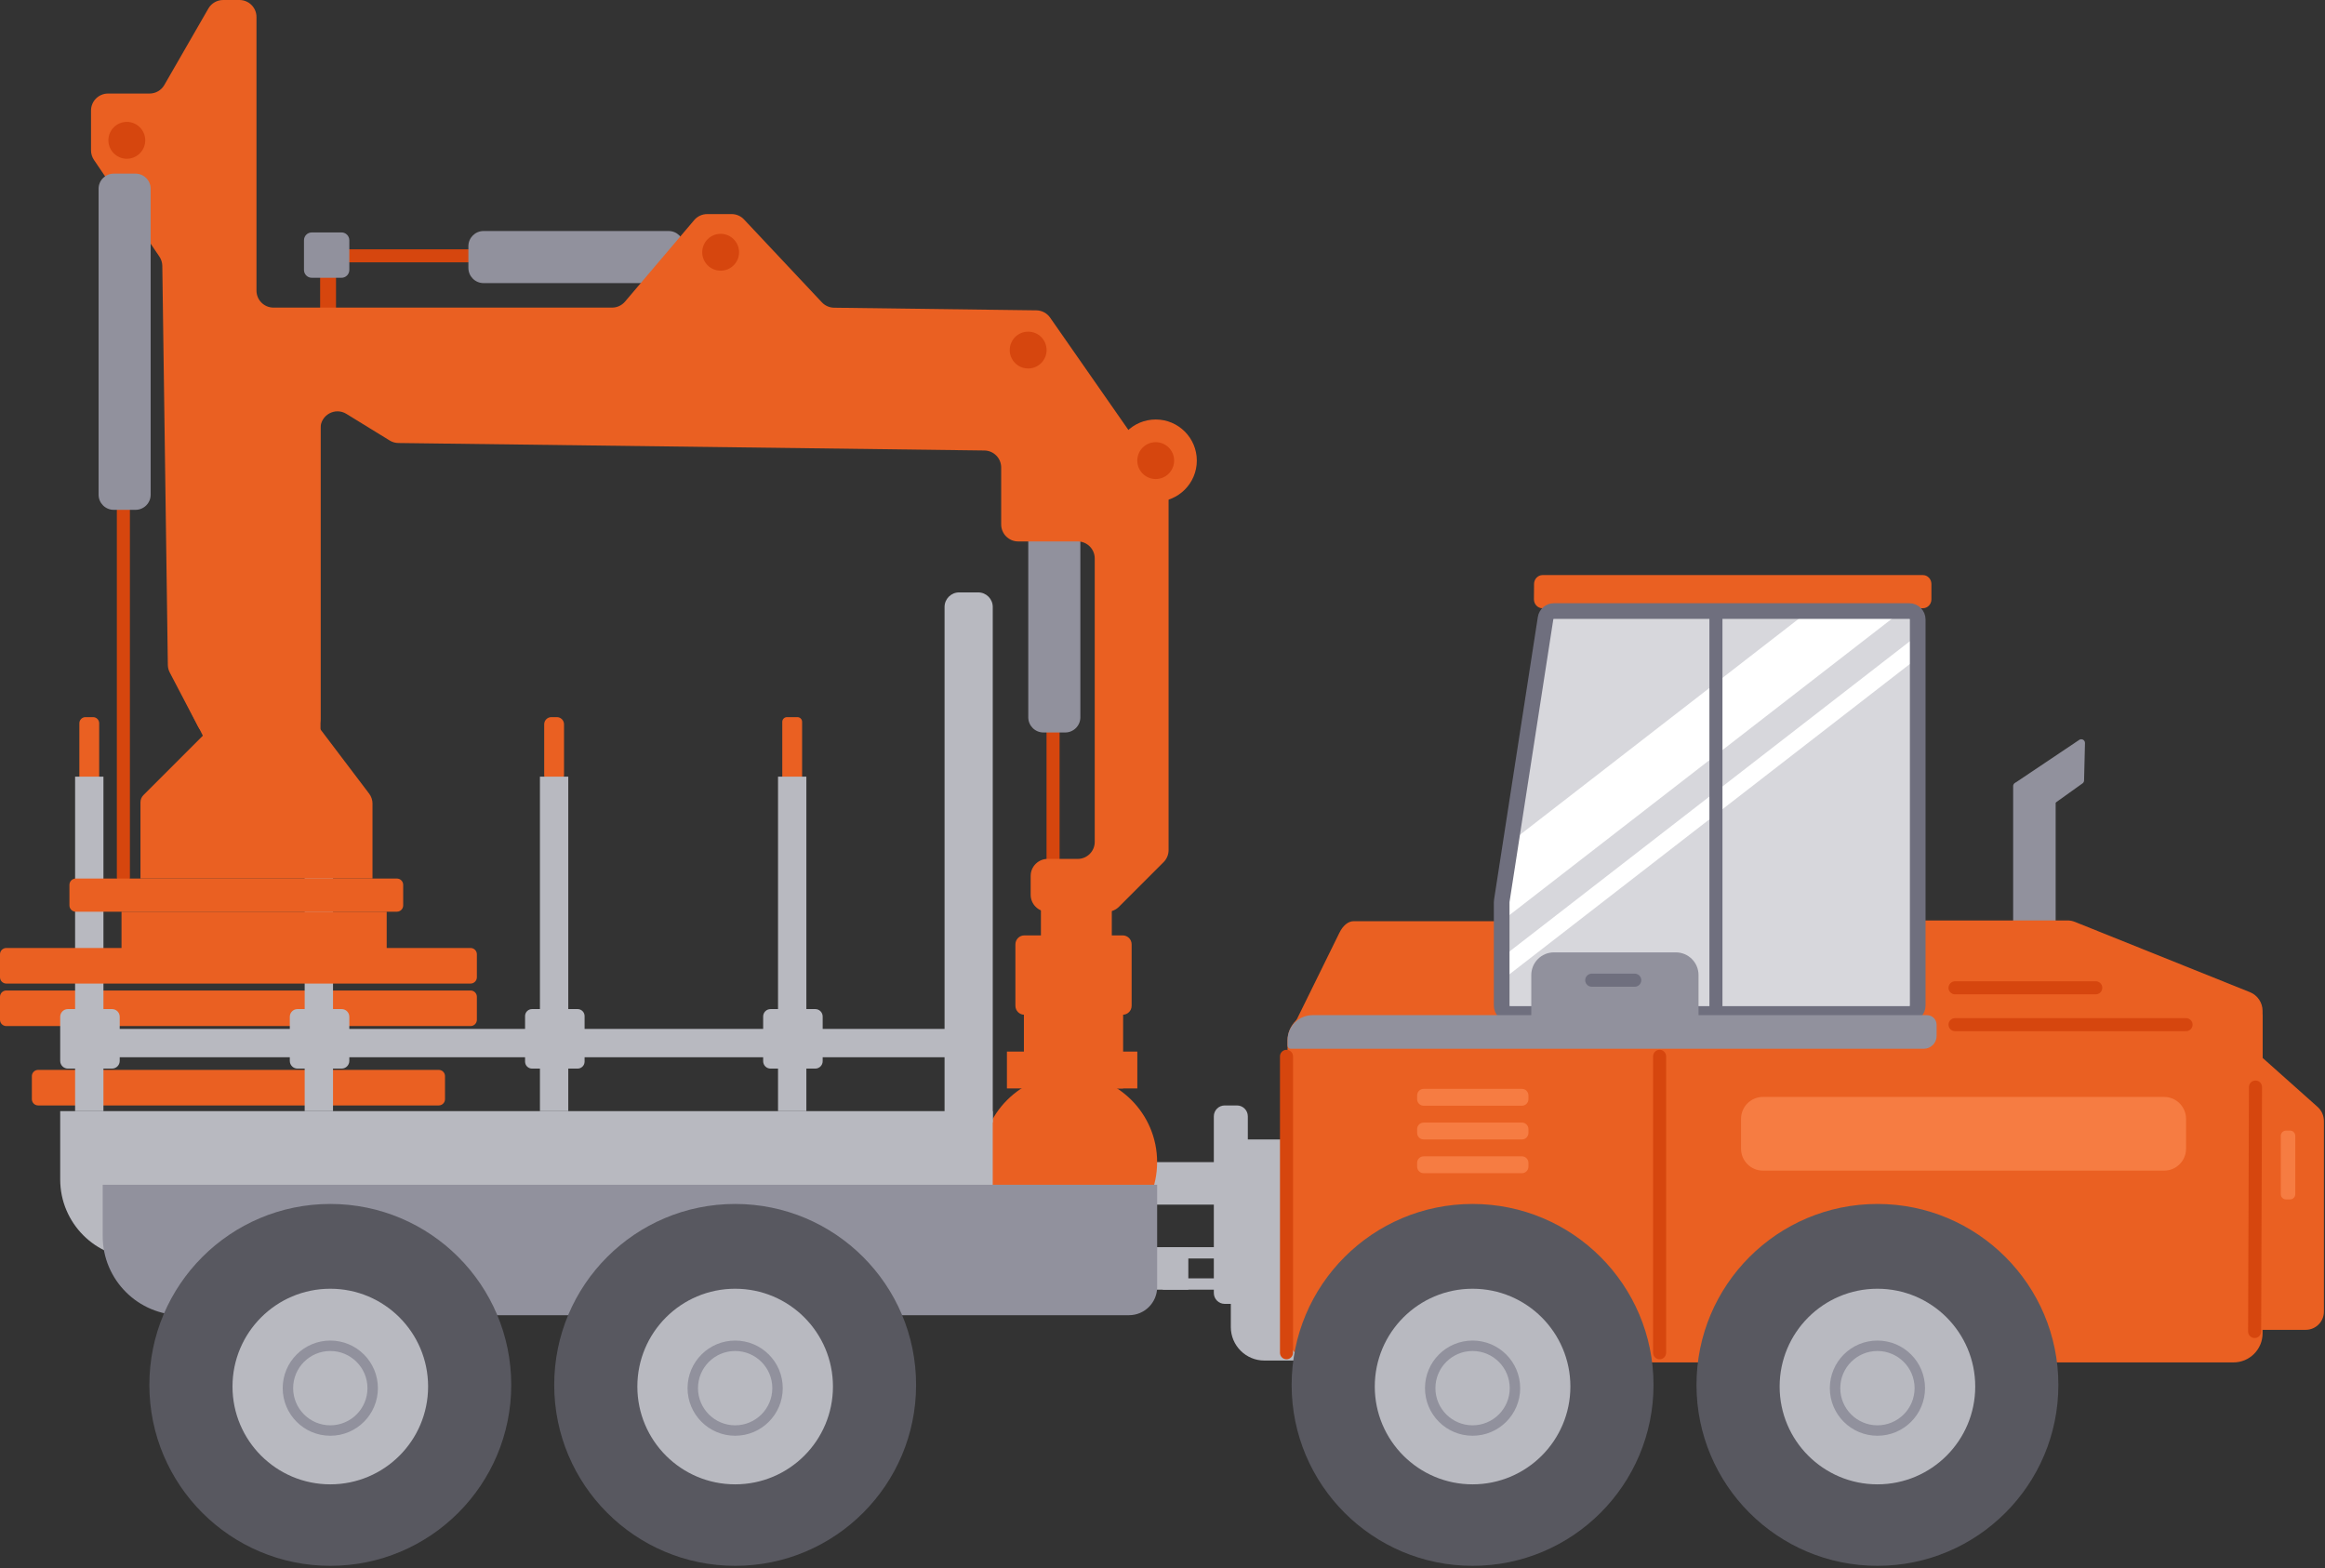
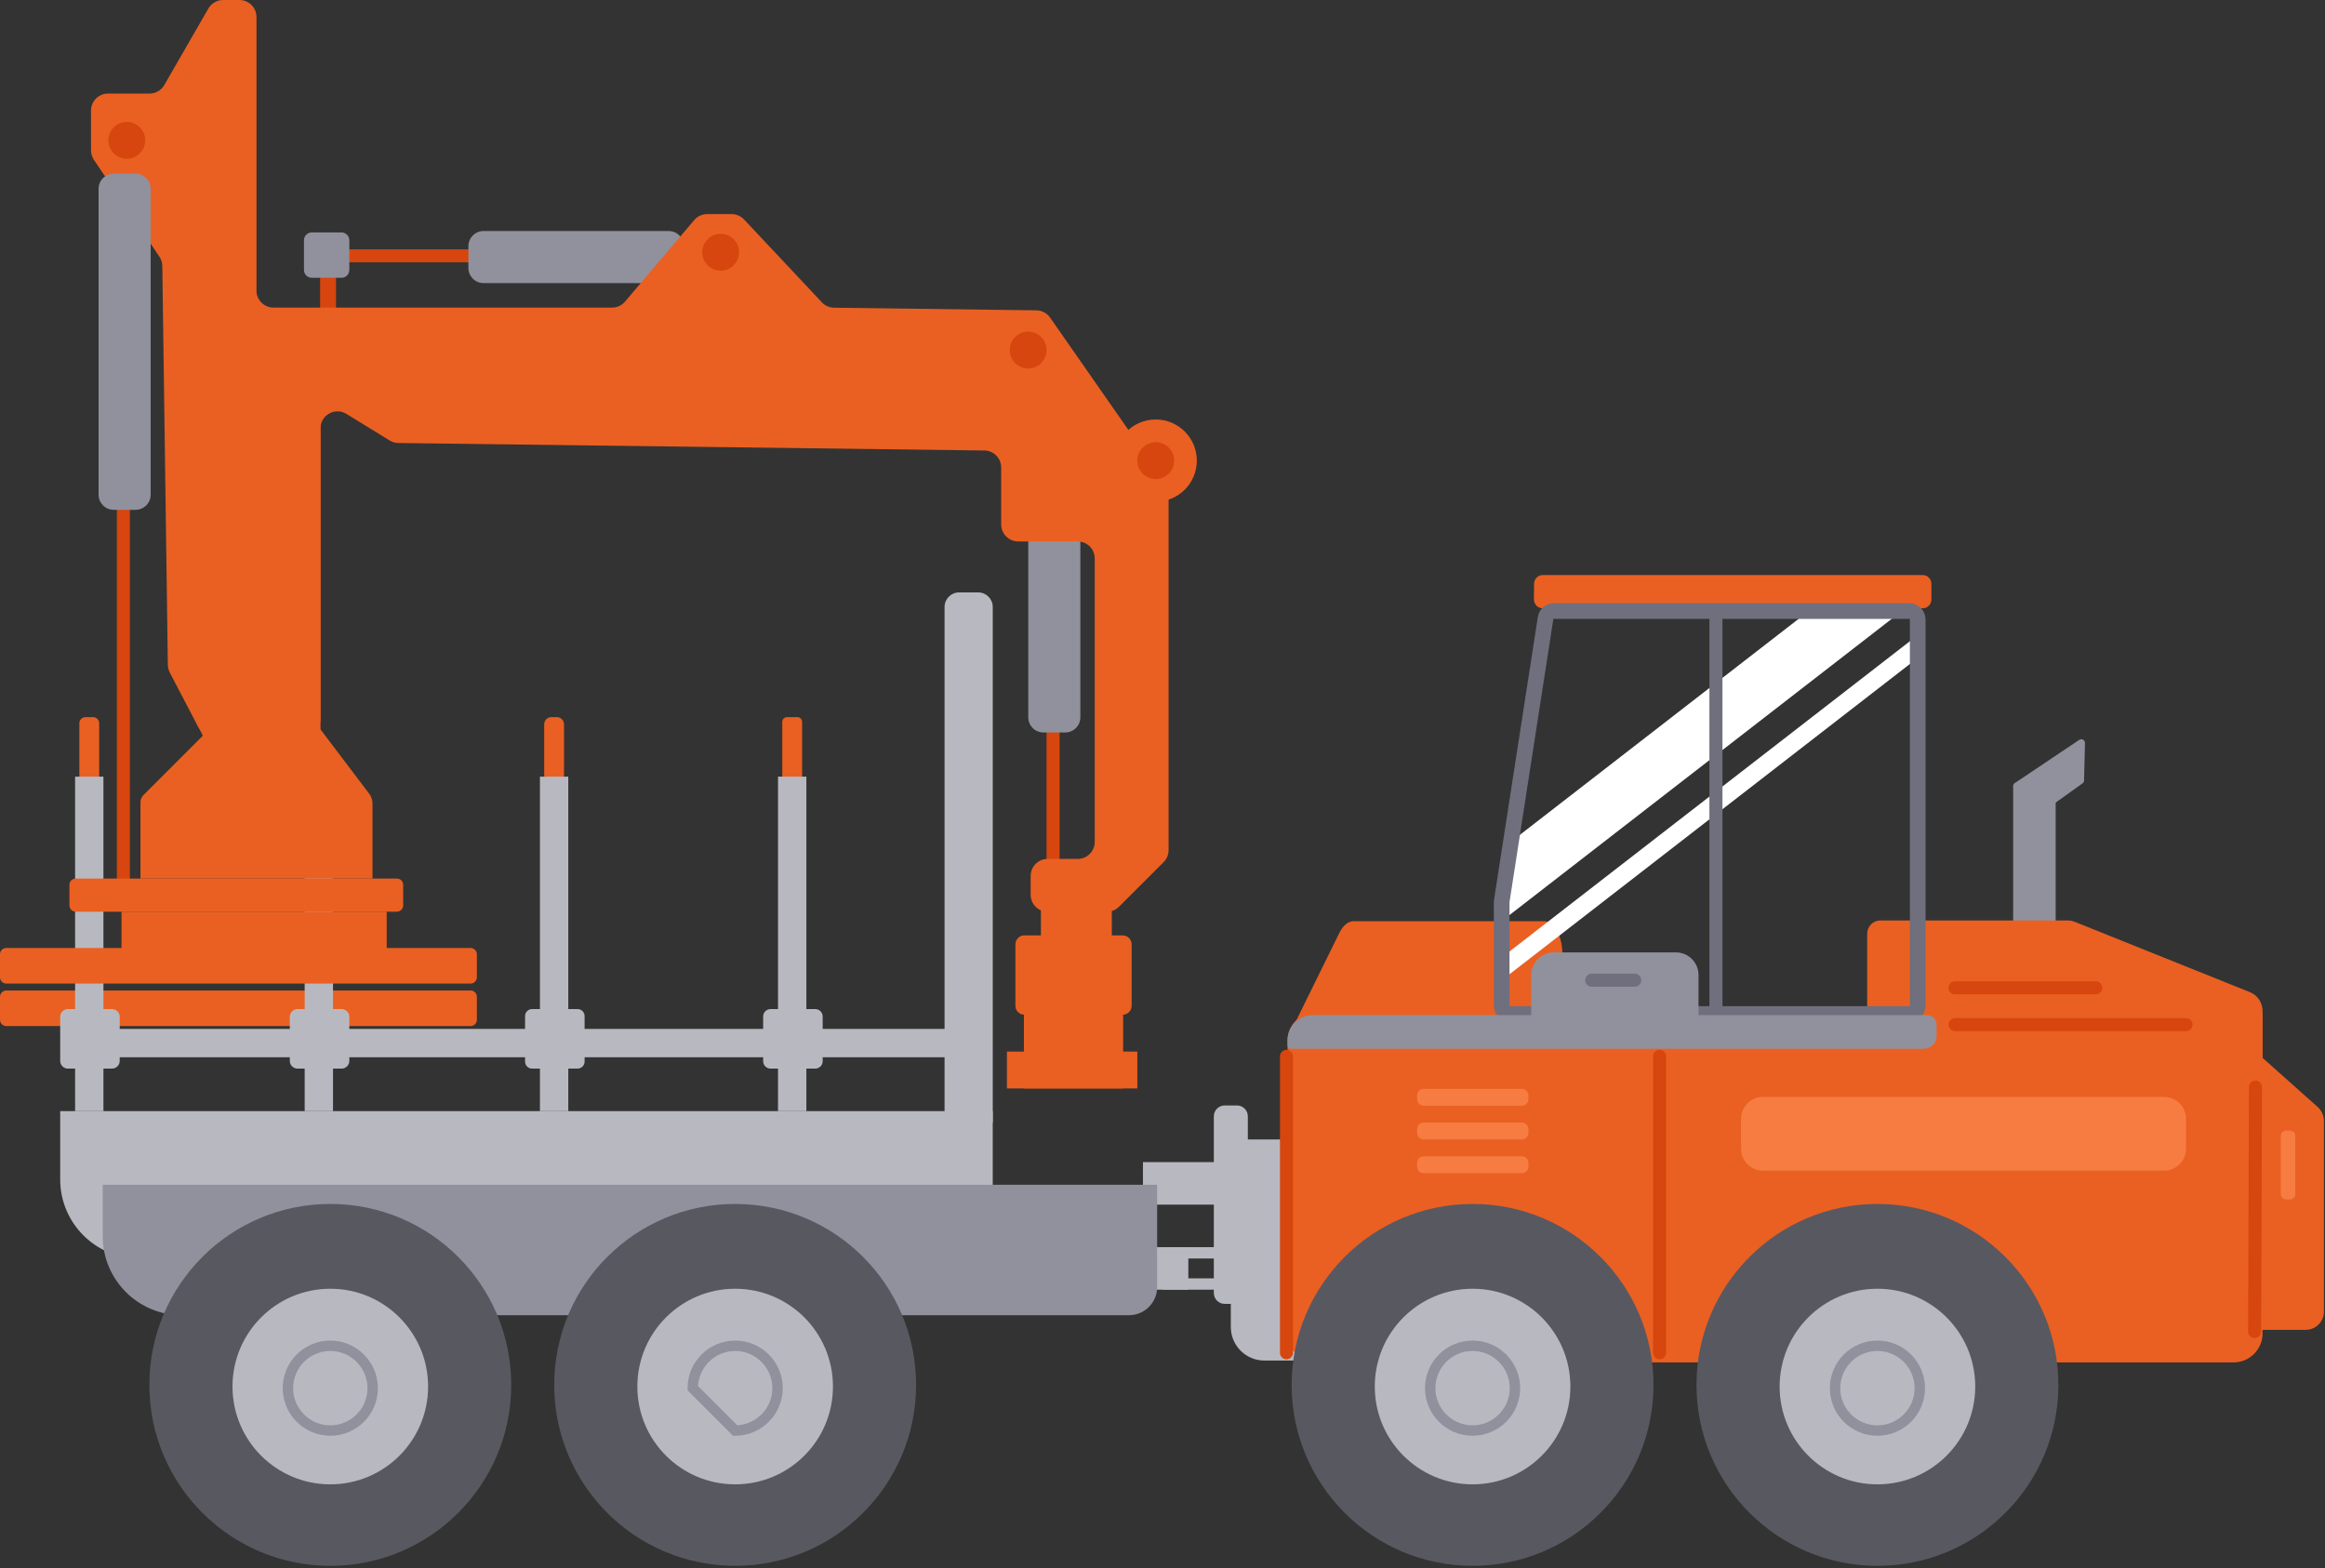
<svg xmlns="http://www.w3.org/2000/svg" width="891" height="601" viewBox="0 0 891 601" fill="none">
  <rect x="0" y="0" width="891" height="601" fill="#333333" stroke="none" />
  <g clip-path="url(#clip0_34_1744)">
    <path d="M470.6 445.35H438.01V461.64H470.6V445.35Z" fill="#B8B9C0" />
    <path d="M455.4 477.94H440.19V494.23H455.4V477.94Z" fill="#B8B9C0" />
    <path d="M471.69 436.66H505.36V521.39H484.53C477.44 521.39 471.68 515.63 471.68 508.54V436.66H471.69Z" fill="#B8B9C0" />
-     <path d="M168.13 410H14.62C13.289 410 12.21 411.079 12.21 412.41V421.22C12.21 422.551 13.289 423.63 14.62 423.63H168.13C169.461 423.63 170.54 422.551 170.54 421.22V412.41C170.54 411.079 169.461 410 168.13 410Z" fill="#EA6022" />
    <path d="M180.34 379.58H2.41C1.079 379.58 0 380.659 0 381.99V390.8C0 392.131 1.079 393.21 2.41 393.21H180.34C181.671 393.21 182.75 392.131 182.75 390.8V381.99C182.75 380.659 181.671 379.58 180.34 379.58Z" fill="#EA6022" />
    <path d="M786.31 299.8H772.96C772.148 299.8 771.49 300.458 771.49 301.27V361.33C771.49 362.142 772.148 362.8 772.96 362.8H786.31C787.122 362.8 787.78 362.142 787.78 361.33V301.27C787.78 300.458 787.122 299.8 786.31 299.8Z" fill="#91919D" />
    <path d="M798.07 300.21C792.49 304.2 786.91 308.19 781.33 312.18C780.68 312.65 779.77 312.48 779.33 311.82L772.46 301.58C772.02 300.93 772.2 300.05 772.85 299.61L796.81 283.54C797.76 282.9 799.04 283.6 799.02 284.75C798.9 289.53 798.79 294.31 798.67 299.09C798.66 299.54 798.44 299.95 798.08 300.21H798.07Z" fill="#91919D" />
-     <path d="M409.77 479.02C428.366 479.02 443.44 463.945 443.44 445.35C443.44 426.755 428.366 411.68 409.77 411.68C391.175 411.68 376.1 426.755 376.1 445.35C376.1 463.945 391.175 479.02 409.77 479.02Z" fill="#EA6022" />
    <path d="M442.9 192.26C451.598 192.26 458.65 185.208 458.65 176.51C458.65 167.812 451.598 160.76 442.9 160.76C434.201 160.76 427.15 167.812 427.15 176.51C427.15 185.208 434.201 192.26 442.9 192.26Z" fill="#EA6022" />
    <path d="M204.73 98.03H122.41" stroke="#D6460E" stroke-width="5" stroke-linecap="round" stroke-linejoin="round" />
    <path d="M262.05 102.68V94.34C262.05 91.131 259.449 88.53 256.24 88.53H185.31C182.101 88.53 179.5 91.131 179.5 94.34V102.68C179.5 105.889 182.101 108.49 185.31 108.49H256.24C259.449 108.49 262.05 105.889 262.05 102.68Z" fill="#91919D" />
    <path d="M403.56 255.47V337.78" stroke="#D6460E" stroke-width="5" stroke-linecap="round" stroke-linejoin="round" />
    <path d="M408.21 198.15H399.87C396.661 198.15 394.06 200.751 394.06 203.96V274.89C394.06 278.099 396.661 280.7 399.87 280.7H408.21C411.419 280.7 414.02 278.099 414.02 274.89V203.96C414.02 200.751 411.419 198.15 408.21 198.15Z" fill="#91919D" />
    <path d="M126.27 103.19H125.18V119.48H126.27V103.19Z" stroke="#D6460E" stroke-width="5" stroke-linecap="round" stroke-linejoin="round" />
    <path d="M504.54 387.78H865.44C866.35 387.78 867.08 388.52 867.08 389.42V510.97C867.08 517.11 862.09 522.1 855.95 522.1H504.54C498.4 522.1 493.41 517.11 493.41 510.97V398.9C493.41 392.76 498.4 387.77 504.54 387.77V387.78Z" fill="#EA6022" />
    <path d="M715.56 357.82V394.08L703.57 406.07H867.08V387.4C867.08 384.24 865.16 381.39 862.22 380.21L795.17 353.29C794.25 352.92 793.26 352.73 792.27 352.73H720.64C717.83 352.73 715.56 355 715.56 357.81V357.82Z" fill="#EA6022" />
    <path d="M864.31 509.62H883.6C887.46 509.62 890.59 506.49 890.59 502.63V429.64C890.59 427.55 889.7 425.55 888.13 424.16L865.97 404.41L864.3 509.62H864.31Z" fill="#EA6022" />
    <path d="M598.75 400.63V365.69C598.75 358.7 595.62 353.02 591.76 353.02H518.77C516.68 353.02 514.68 354.64 513.29 357.47L493.54 397.61L598.75 400.63Z" fill="#EA6022" />
-     <path d="M592.72 234.17L575.48 345.48V388.58H734.93V234.17H592.72Z" fill="#D7D7DC" />
    <path d="M587.89 223.79L587.84 229.62C587.82 231.53 589.29 233.09 591.1 233.09H736.91C738.71 233.09 740.17 231.55 740.17 229.65V223.82C740.17 221.92 738.71 220.38 736.91 220.38H591.15C589.36 220.38 587.9 221.9 587.89 223.79Z" fill="#EA6022" />
    <path d="M613.02 388.85H632.63V405.51H609.95V391.93C609.95 390.23 611.33 388.86 613.02 388.86V388.85Z" fill="#EA6022" />
    <mask id="mask0_34_1744" style="mask-type:luminance" maskUnits="userSpaceOnUse" x="575" y="234" width="160" height="155">
      <path d="M592.3 236.9L575.52 345.23C575.49 345.39 575.48 345.56 575.48 345.72V385.35C575.48 387.13 576.92 388.57 578.7 388.57H731.7C733.48 388.57 734.92 387.13 734.92 385.35V237.39C734.92 235.61 733.48 234.17 731.7 234.17H595.48C593.89 234.17 592.54 235.33 592.3 236.9Z" fill="white" />
    </mask>
    <g mask="url(#mask0_34_1744)">
      <path d="M729.85 233.37L562.17 363.3L548.2 346.47L715.89 216.54L729.85 233.37Z" fill="white" />
      <path d="M736.49 250.91L568.81 380.84L564.41 375.53L732.09 245.6L736.49 250.91Z" fill="white" />
    </g>
    <path d="M592.3 236.9L575.52 345.23C575.49 345.39 575.48 345.56 575.48 345.72V385.35C575.48 387.13 576.92 388.57 578.7 388.57H731.7C733.48 388.57 734.92 387.13 734.92 385.35V237.39C734.92 235.61 733.48 234.17 731.7 234.17H595.48C593.89 234.17 592.54 235.33 592.3 236.9Z" stroke="#6F6F7E" stroke-width="6" stroke-miterlimit="10" />
    <path d="M657.59 234.07V388.16" stroke="#6F6F7E" stroke-width="5" stroke-miterlimit="10" />
    <path d="M864.36 416.57L864.03 510.26" stroke="#D6460E" stroke-width="5" stroke-linecap="round" stroke-linejoin="round" />
    <path d="M636 404.81V518.4" stroke="#D6460E" stroke-width="5" stroke-linecap="round" stroke-linejoin="round" />
    <path d="M493.02 404.81V518.4" stroke="#D6460E" stroke-width="5" stroke-linecap="round" stroke-linejoin="round" />
    <path d="M879.61 457.64V435.27C879.61 434.165 878.714 433.27 877.61 433.27H876.06C874.955 433.27 874.06 434.165 874.06 435.27V457.64C874.06 458.745 874.955 459.64 876.06 459.64H877.61C878.714 459.64 879.61 458.745 879.61 457.64Z" fill="#F67C42" />
    <path d="M583.24 417.28H545.58C544.199 417.28 543.08 418.399 543.08 419.78V421.24C543.08 422.621 544.199 423.74 545.58 423.74H583.24C584.621 423.74 585.74 422.621 585.74 421.24V419.78C585.74 418.399 584.621 417.28 583.24 417.28Z" fill="#F67C42" />
    <path d="M583.24 430.2H545.58C544.199 430.2 543.08 431.319 543.08 432.7V434.16C543.08 435.541 544.199 436.66 545.58 436.66H583.24C584.621 436.66 585.74 435.541 585.74 434.16V432.7C585.74 431.319 584.621 430.2 583.24 430.2Z" fill="#F67C42" />
    <path d="M583.24 443.13H545.58C544.199 443.13 543.08 444.249 543.08 445.63V447.09C543.08 448.471 544.199 449.59 545.58 449.59H583.24C584.621 449.59 585.74 448.471 585.74 447.09V445.63C585.74 444.249 584.621 443.13 583.24 443.13Z" fill="#F67C42" />
    <path d="M502.98 389.03H738.48C740.51 389.03 742.16 390.68 742.16 392.71V396.99C742.16 399.7 739.96 401.91 737.24 401.91H494.64C493.96 401.91 493.41 401.36 493.41 400.68V398.6C493.41 393.32 497.7 389.03 502.98 389.03Z" fill="#91919D" />
    <path d="M595.52 364.97H642.23C647.03 364.97 650.92 368.86 650.92 373.66V400.25H586.83V373.66C586.83 368.86 590.72 364.97 595.52 364.97Z" fill="#91919D" />
    <path d="M609.99 375.63H626.48" stroke="#6F6F7E" stroke-width="5" stroke-linecap="round" stroke-linejoin="round" />
    <path d="M719.48 600.06C757.776 600.06 788.82 569.015 788.82 530.72C788.82 492.424 757.776 461.38 719.48 461.38C681.185 461.38 650.14 492.424 650.14 530.72C650.14 569.015 681.185 600.06 719.48 600.06Z" fill="#585860" />
    <path d="M719.48 568.83C740.18 568.83 756.96 552.049 756.96 531.35C756.96 510.65 740.18 493.87 719.48 493.87C698.78 493.87 682 510.65 682 531.35C682 552.049 698.78 568.83 719.48 568.83Z" fill="#B8B9C0" />
    <path d="M719.48 548.21C728.449 548.21 735.72 540.939 735.72 531.97C735.72 523.001 728.449 515.73 719.48 515.73C710.511 515.73 703.24 523.001 703.24 531.97C703.24 540.939 710.511 548.21 719.48 548.21Z" stroke="#91919D" stroke-width="4" stroke-miterlimit="10" />
    <path d="M564.33 600.06C602.626 600.06 633.67 569.015 633.67 530.72C633.67 492.424 602.626 461.38 564.33 461.38C526.035 461.38 494.99 492.424 494.99 530.72C494.99 569.015 526.035 600.06 564.33 600.06Z" fill="#585860" />
    <path d="M564.33 568.83C585.03 568.83 601.81 552.049 601.81 531.35C601.81 510.65 585.03 493.87 564.33 493.87C543.631 493.87 526.85 510.65 526.85 531.35C526.85 552.049 543.631 568.83 564.33 568.83Z" fill="#B8B9C0" />
    <path d="M564.33 548.21C573.299 548.21 580.57 540.939 580.57 531.97C580.57 523.001 573.299 515.73 564.33 515.73C555.361 515.73 548.09 523.001 548.09 531.97C548.09 540.939 555.361 548.21 564.33 548.21Z" stroke="#91919D" stroke-width="4" stroke-miterlimit="10" />
    <path d="M829.35 420.37H675.61C670.971 420.37 667.21 424.131 667.21 428.77V440.21C667.21 444.849 670.971 448.61 675.61 448.61H829.35C833.989 448.61 837.75 444.849 837.75 440.21V428.77C837.75 424.131 833.989 420.37 829.35 420.37Z" fill="#F67C42" />
    <path d="M749.22 392.67H837.75" stroke="#D6460E" stroke-width="5" stroke-linecap="round" stroke-linejoin="round" />
    <path d="M749.22 378.55H803.15" stroke="#D6460E" stroke-width="5" stroke-linecap="round" stroke-linejoin="round" />
    <path d="M79.85 3.27L62.97 32.58C61.81 34.6 59.65 35.85 57.32 35.85H41.4C37.8 35.85 34.88 38.77 34.88 42.37V57.62C34.88 58.92 35.27 60.19 36 61.27L61.08 98.33C61.79 99.38 62.18 100.62 62.2 101.89L64.32 254.8C64.33 255.82 64.59 256.83 65.06 257.73L75.89 278.43C77.01 280.58 79.24 281.93 81.66 281.93H116.3C119.9 281.93 122.82 279.01 122.82 275.41V164.16C122.82 159.06 128.41 155.94 132.75 158.61L149.34 168.81C150.34 169.43 151.49 169.76 152.67 169.77L377.25 172.64C380.82 172.69 383.68 175.59 383.68 179.16V200.97C383.68 204.57 386.6 207.49 390.2 207.49H413.01C416.61 207.49 419.53 210.41 419.53 214.01V322.63C419.53 326.23 416.61 329.15 413.01 329.15H401.5C397.9 329.15 394.98 332.07 394.98 335.67V342.89C394.98 346.49 397.9 349.41 401.5 349.41H424.2C425.93 349.41 427.59 348.72 428.81 347.5L445.92 330.39C447.14 329.17 447.83 327.51 447.83 325.78V188.91C447.83 187.58 447.42 186.28 446.66 185.18L402.43 121.72C401.23 120 399.27 118.96 397.17 118.93L319.65 117.92C317.88 117.9 316.2 117.16 314.98 115.87L285.13 84.1C283.9 82.79 282.18 82.04 280.38 82.04H271.01C269.1 82.04 267.28 82.88 266.04 84.34L239.53 115.58C238.29 117.04 236.47 117.88 234.56 117.88H104.81C101.21 117.88 98.29 114.96 98.29 111.36V6.52C98.29 2.92 95.37 0 91.77 0H85.5C83.17 0 81.02 1.25 79.85 3.27Z" fill="#EA6022" />
    <path d="M430.24 358.46H392.56C390.666 358.46 389.13 359.996 389.13 361.89V385.44C389.13 387.334 390.666 388.87 392.56 388.87H430.24C432.134 388.87 433.67 387.334 433.67 385.44V361.89C433.67 359.996 432.134 358.46 430.24 358.46Z" fill="#EA6022" />
    <path d="M426.07 343.25H398.91V360.63H426.07V343.25Z" fill="#EA6022" />
    <path d="M430.41 386.7H392.39V417.11H430.41V386.7Z" fill="#EA6022" />
    <path d="M435.85 402.99H385.88V417.11H435.85V402.99Z" fill="#EA6022" />
    <path d="M367.56 227.02H374.87C377.95 227.02 380.45 229.52 380.45 232.6V430.15H361.98V232.6C361.98 229.52 364.48 227.02 367.56 227.02Z" fill="#B8B9C0" />
    <path d="M305.58 274.82H301.6C300.6 274.82 299.79 275.63 299.79 276.63V297.99C299.79 298.99 300.6 299.8 301.6 299.8H305.58C306.58 299.8 307.39 298.99 307.39 297.99V276.63C307.39 275.63 306.58 274.82 305.58 274.82Z" fill="#EA6022" />
    <path d="M309.02 297.63H298.16V425.81H309.02V297.63Z" fill="#B8B9C0" />
    <path d="M312.43 386.7H295.3C293.731 386.7 292.46 387.972 292.46 389.54V406.67C292.46 408.239 293.731 409.51 295.3 409.51H312.43C313.998 409.51 315.27 408.239 315.27 406.67V389.54C315.27 387.972 313.998 386.7 312.43 386.7Z" fill="#B8B9C0" />
    <path d="M127.62 297.63H116.76V425.81H127.62V297.63Z" fill="#B8B9C0" />
    <path d="M130.92 386.7H114.01C112.381 386.7 111.06 388.021 111.06 389.65V406.56C111.06 408.189 112.381 409.51 114.01 409.51H130.92C132.549 409.51 133.87 408.189 133.87 406.56V389.65C133.87 388.021 132.549 386.7 130.92 386.7Z" fill="#B8B9C0" />
    <path d="M35.66 274.82H32.76C31.462 274.82 30.41 275.872 30.41 277.17V297.45C30.41 298.748 31.462 299.8 32.76 299.8H35.66C36.958 299.8 38.01 298.748 38.01 297.45V277.17C38.01 275.872 36.958 274.82 35.66 274.82Z" fill="#EA6022" />
    <path d="M39.64 297.63H28.78V425.81H39.64V297.63Z" fill="#B8B9C0" />
    <path d="M42.93 386.7H26.02C24.391 386.7 23.07 388.021 23.07 389.65V406.56C23.07 408.189 24.391 409.51 26.02 409.51H42.93C44.559 409.51 45.88 408.189 45.88 406.56V389.65C45.88 388.021 44.559 386.7 42.93 386.7Z" fill="#B8B9C0" />
    <path d="M213.4 274.82H211.3C209.782 274.82 208.55 276.051 208.55 277.57V297.05C208.55 298.569 209.782 299.8 211.3 299.8H213.4C214.919 299.8 216.15 298.569 216.15 297.05V277.57C216.15 276.051 214.919 274.82 213.4 274.82Z" fill="#EA6022" />
    <path d="M217.78 297.63H206.92V425.81H217.78V297.63Z" fill="#B8B9C0" />
    <path d="M221.35 386.7H203.9C202.42 386.7 201.22 387.9 201.22 389.38V406.83C201.22 408.31 202.42 409.51 203.9 409.51H221.35C222.83 409.51 224.03 408.31 224.03 406.83V389.38C224.03 387.9 222.83 386.7 221.35 386.7Z" fill="#B8B9C0" />
    <path d="M47.28 177.23V336.19" stroke="#D6460E" stroke-width="5" stroke-linecap="round" stroke-linejoin="round" />
    <path d="M152.1 336.68H29.02C27.689 336.68 26.61 337.759 26.61 339.09V346.97C26.61 348.301 27.689 349.38 29.02 349.38H152.1C153.431 349.38 154.51 348.301 154.51 346.97V339.09C154.51 337.759 153.431 336.68 152.1 336.68Z" fill="#EA6022" />
    <path d="M148.19 349.38H46.57V363.9H148.19V349.38Z" fill="#EA6022" />
    <path d="M122.84 304.92C106.6 308.77 109.1 308.18 92.86 312.02C85.64 297.65 78.42 283.29 71.2 268.92C70.55 267.63 70.21 266.21 70.21 264.76C70.21 227.34 70.21 189.91 70.21 152.49H122.83V304.92H122.84Z" fill="#EA6022" />
    <path d="M142.75 307.98V336.68H53.83V307.45C53.83 306.42 54.24 305.43 54.97 304.7L83.77 275.9H120.07L141.46 304.13C142.3 305.24 142.76 306.6 142.76 307.99L142.75 307.98Z" fill="#EA6022" />
    <path d="M51.93 66.54H43.59C40.381 66.54 37.78 69.141 37.78 72.35V189.57C37.78 192.779 40.381 195.38 43.59 195.38H51.93C55.139 195.38 57.74 192.779 57.74 189.57V72.35C57.74 69.141 55.139 66.54 51.93 66.54Z" fill="#91919D" />
    <path d="M130.87 89.07H119.49C117.833 89.07 116.49 90.413 116.49 92.07V103.45C116.49 105.107 117.833 106.45 119.49 106.45H130.87C132.527 106.45 133.87 105.107 133.87 103.45V92.07C133.87 90.413 132.527 89.07 130.87 89.07Z" fill="#91919D" />
    <path d="M276.17 103.73C280.069 103.73 283.23 100.569 283.23 96.67C283.23 92.771 280.069 89.61 276.17 89.61C272.271 89.61 269.11 92.771 269.11 96.67C269.11 100.569 272.271 103.73 276.17 103.73Z" fill="#D6460E" />
    <path d="M394.02 141.21C397.919 141.21 401.08 138.049 401.08 134.15C401.08 130.251 397.919 127.09 394.02 127.09C390.121 127.09 386.96 130.251 386.96 134.15C386.96 138.049 390.121 141.21 394.02 141.21Z" fill="#D6460E" />
    <path d="M442.9 183.57C446.799 183.57 449.96 180.409 449.96 176.51C449.96 172.611 446.799 169.45 442.9 169.45C439.001 169.45 435.84 172.611 435.84 176.51C435.84 180.409 439.001 183.57 442.9 183.57Z" fill="#D6460E" />
    <path d="M48.6 60.83C52.499 60.83 55.66 57.669 55.66 53.77C55.66 49.871 52.499 46.71 48.6 46.71C44.701 46.71 41.54 49.871 41.54 53.77C41.54 57.669 44.701 60.83 48.6 60.83Z" fill="#D6460E" />
    <path d="M23.07 425.8H380.44V482.28H53.36C36.64 482.28 23.07 468.71 23.07 451.99V425.79V425.8Z" fill="#B8B9C0" />
    <path d="M39.37 454.04H443.45V493.24C443.45 499.18 438.62 504.01 432.68 504.01H69.65C52.93 504.01 39.36 490.44 39.36 473.72V454.04H39.37Z" fill="#91919D" />
    <path d="M281.73 600.06C320.026 600.06 351.07 569.015 351.07 530.72C351.07 492.424 320.026 461.38 281.73 461.38C243.435 461.38 212.39 492.424 212.39 530.72C212.39 569.015 243.435 600.06 281.73 600.06Z" fill="#585860" />
    <path d="M281.73 568.83C302.43 568.83 319.21 552.049 319.21 531.35C319.21 510.65 302.43 493.87 281.73 493.87C261.03 493.87 244.25 510.65 244.25 531.35C244.25 552.049 261.03 568.83 281.73 568.83Z" fill="#B8B9C0" />
-     <path d="M281.73 548.21C290.699 548.21 297.97 540.939 297.97 531.97C297.97 523.001 290.699 515.73 281.73 515.73C272.761 515.73 265.49 523.001 265.49 531.97C265.49 540.939 272.761 548.21 281.73 548.21Z" stroke="#91919D" stroke-width="4" stroke-miterlimit="10" />
+     <path d="M281.73 548.21C290.699 548.21 297.97 540.939 297.97 531.97C297.97 523.001 290.699 515.73 281.73 515.73C272.761 515.73 265.49 523.001 265.49 531.97Z" stroke="#91919D" stroke-width="4" stroke-miterlimit="10" />
    <path d="M126.58 600.06C164.875 600.06 195.92 569.015 195.92 530.72C195.92 492.424 164.875 461.38 126.58 461.38C88.285 461.38 57.24 492.424 57.24 530.72C57.24 569.015 88.285 600.06 126.58 600.06Z" fill="#585860" />
    <path d="M126.58 568.83C147.28 568.83 164.06 552.049 164.06 531.35C164.06 510.65 147.28 493.87 126.58 493.87C105.88 493.87 89.1 510.65 89.1 531.35C89.1 552.049 105.88 568.83 126.58 568.83Z" fill="#B8B9C0" />
    <path d="M126.58 548.21C135.549 548.21 142.82 540.939 142.82 531.97C142.82 523.001 135.549 515.73 126.58 515.73C117.611 515.73 110.34 523.001 110.34 531.97C110.34 540.939 117.611 548.21 126.58 548.21Z" stroke="#91919D" stroke-width="4" stroke-miterlimit="10" />
    <path d="M368.5 394.3H30.68V405.16H368.5V394.3Z" fill="#B8B9C0" />
    <path d="M180.34 363.29H2.41C1.079 363.29 0 364.369 0 365.7V374.51C0 375.841 1.079 376.92 2.41 376.92H180.34C181.671 376.92 182.75 375.841 182.75 374.51V365.7C182.75 364.369 181.671 363.29 180.34 363.29Z" fill="#EA6022" />
    <path d="M474.03 423.63H469.34C467.037 423.63 465.17 425.497 465.17 427.8V495.5C465.17 497.803 467.037 499.67 469.34 499.67H474.03C476.333 499.67 478.2 497.803 478.2 495.5V427.8C478.2 425.497 476.333 423.63 474.03 423.63Z" fill="#B8B9C0" />
    <path d="M466.26 477.94H445.62V482.28H466.26V477.94Z" fill="#B8B9C0" />
    <path d="M466.26 489.89H445.62V494.23H466.26V489.89Z" fill="#B8B9C0" />
  </g>
  <defs>
    <clipPath id="clip0_34_1744">
      <rect width="890.59" height="600.06" fill="white" />
    </clipPath>
  </defs>
</svg>